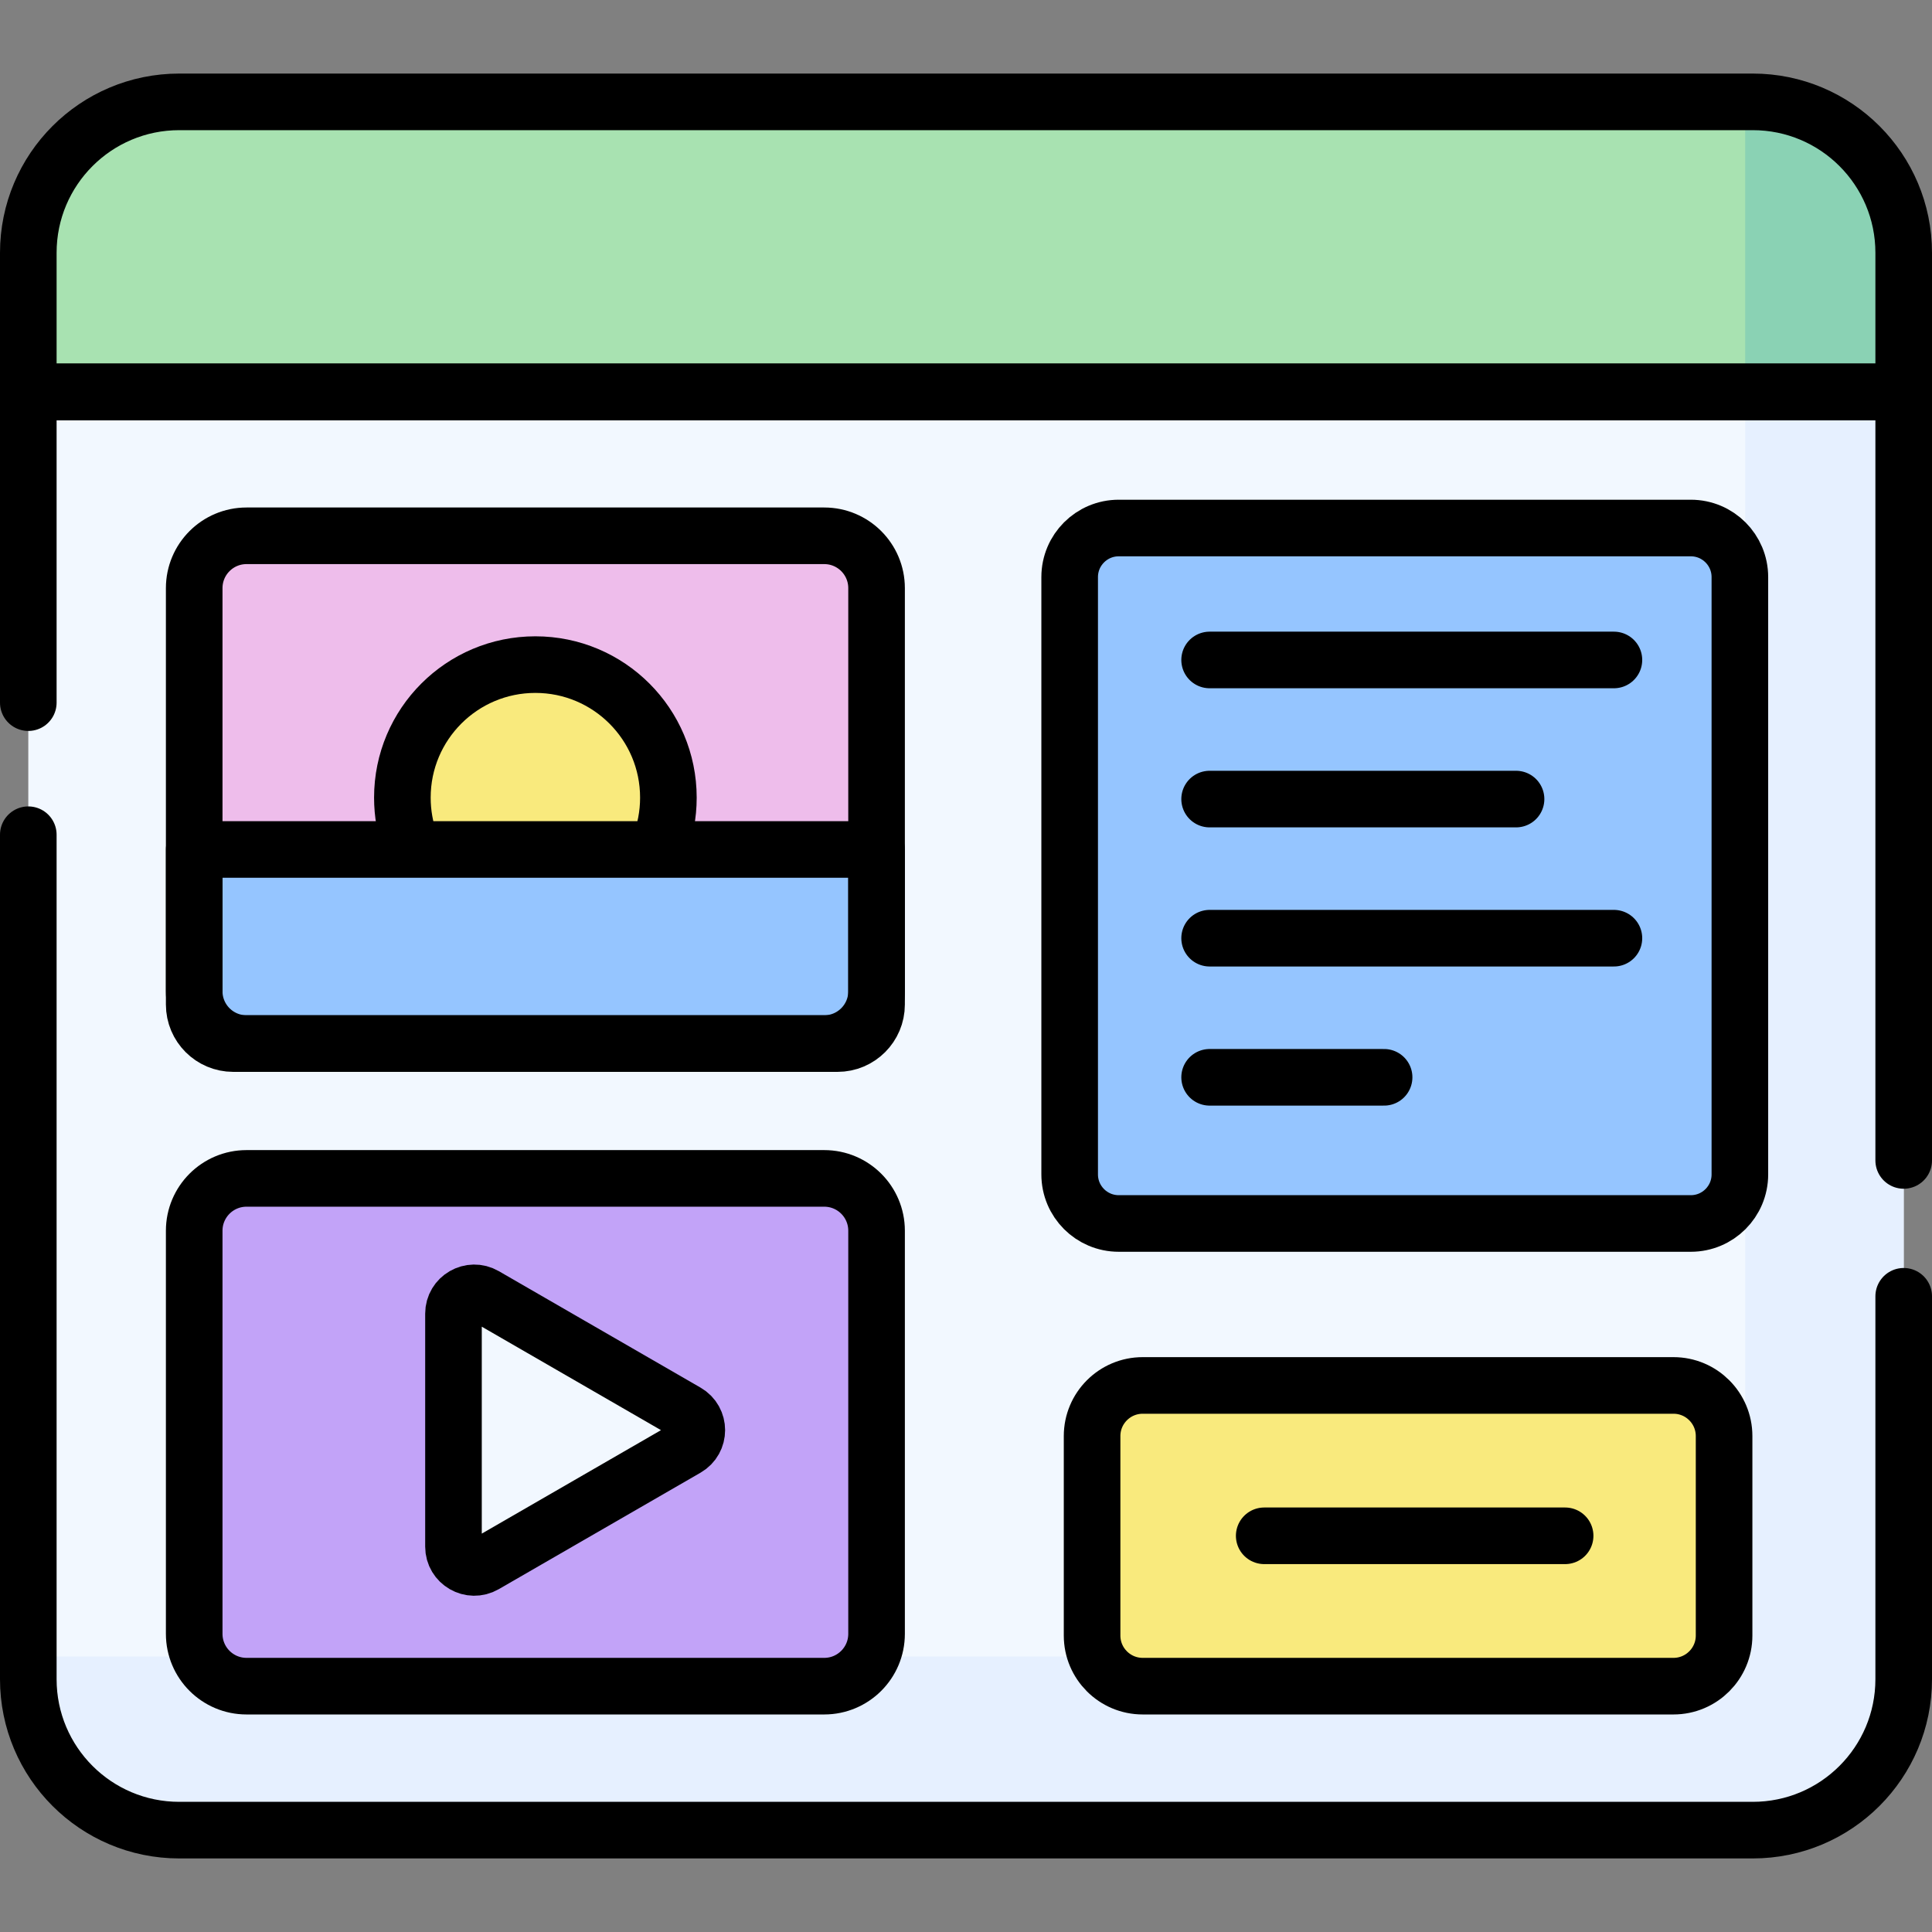
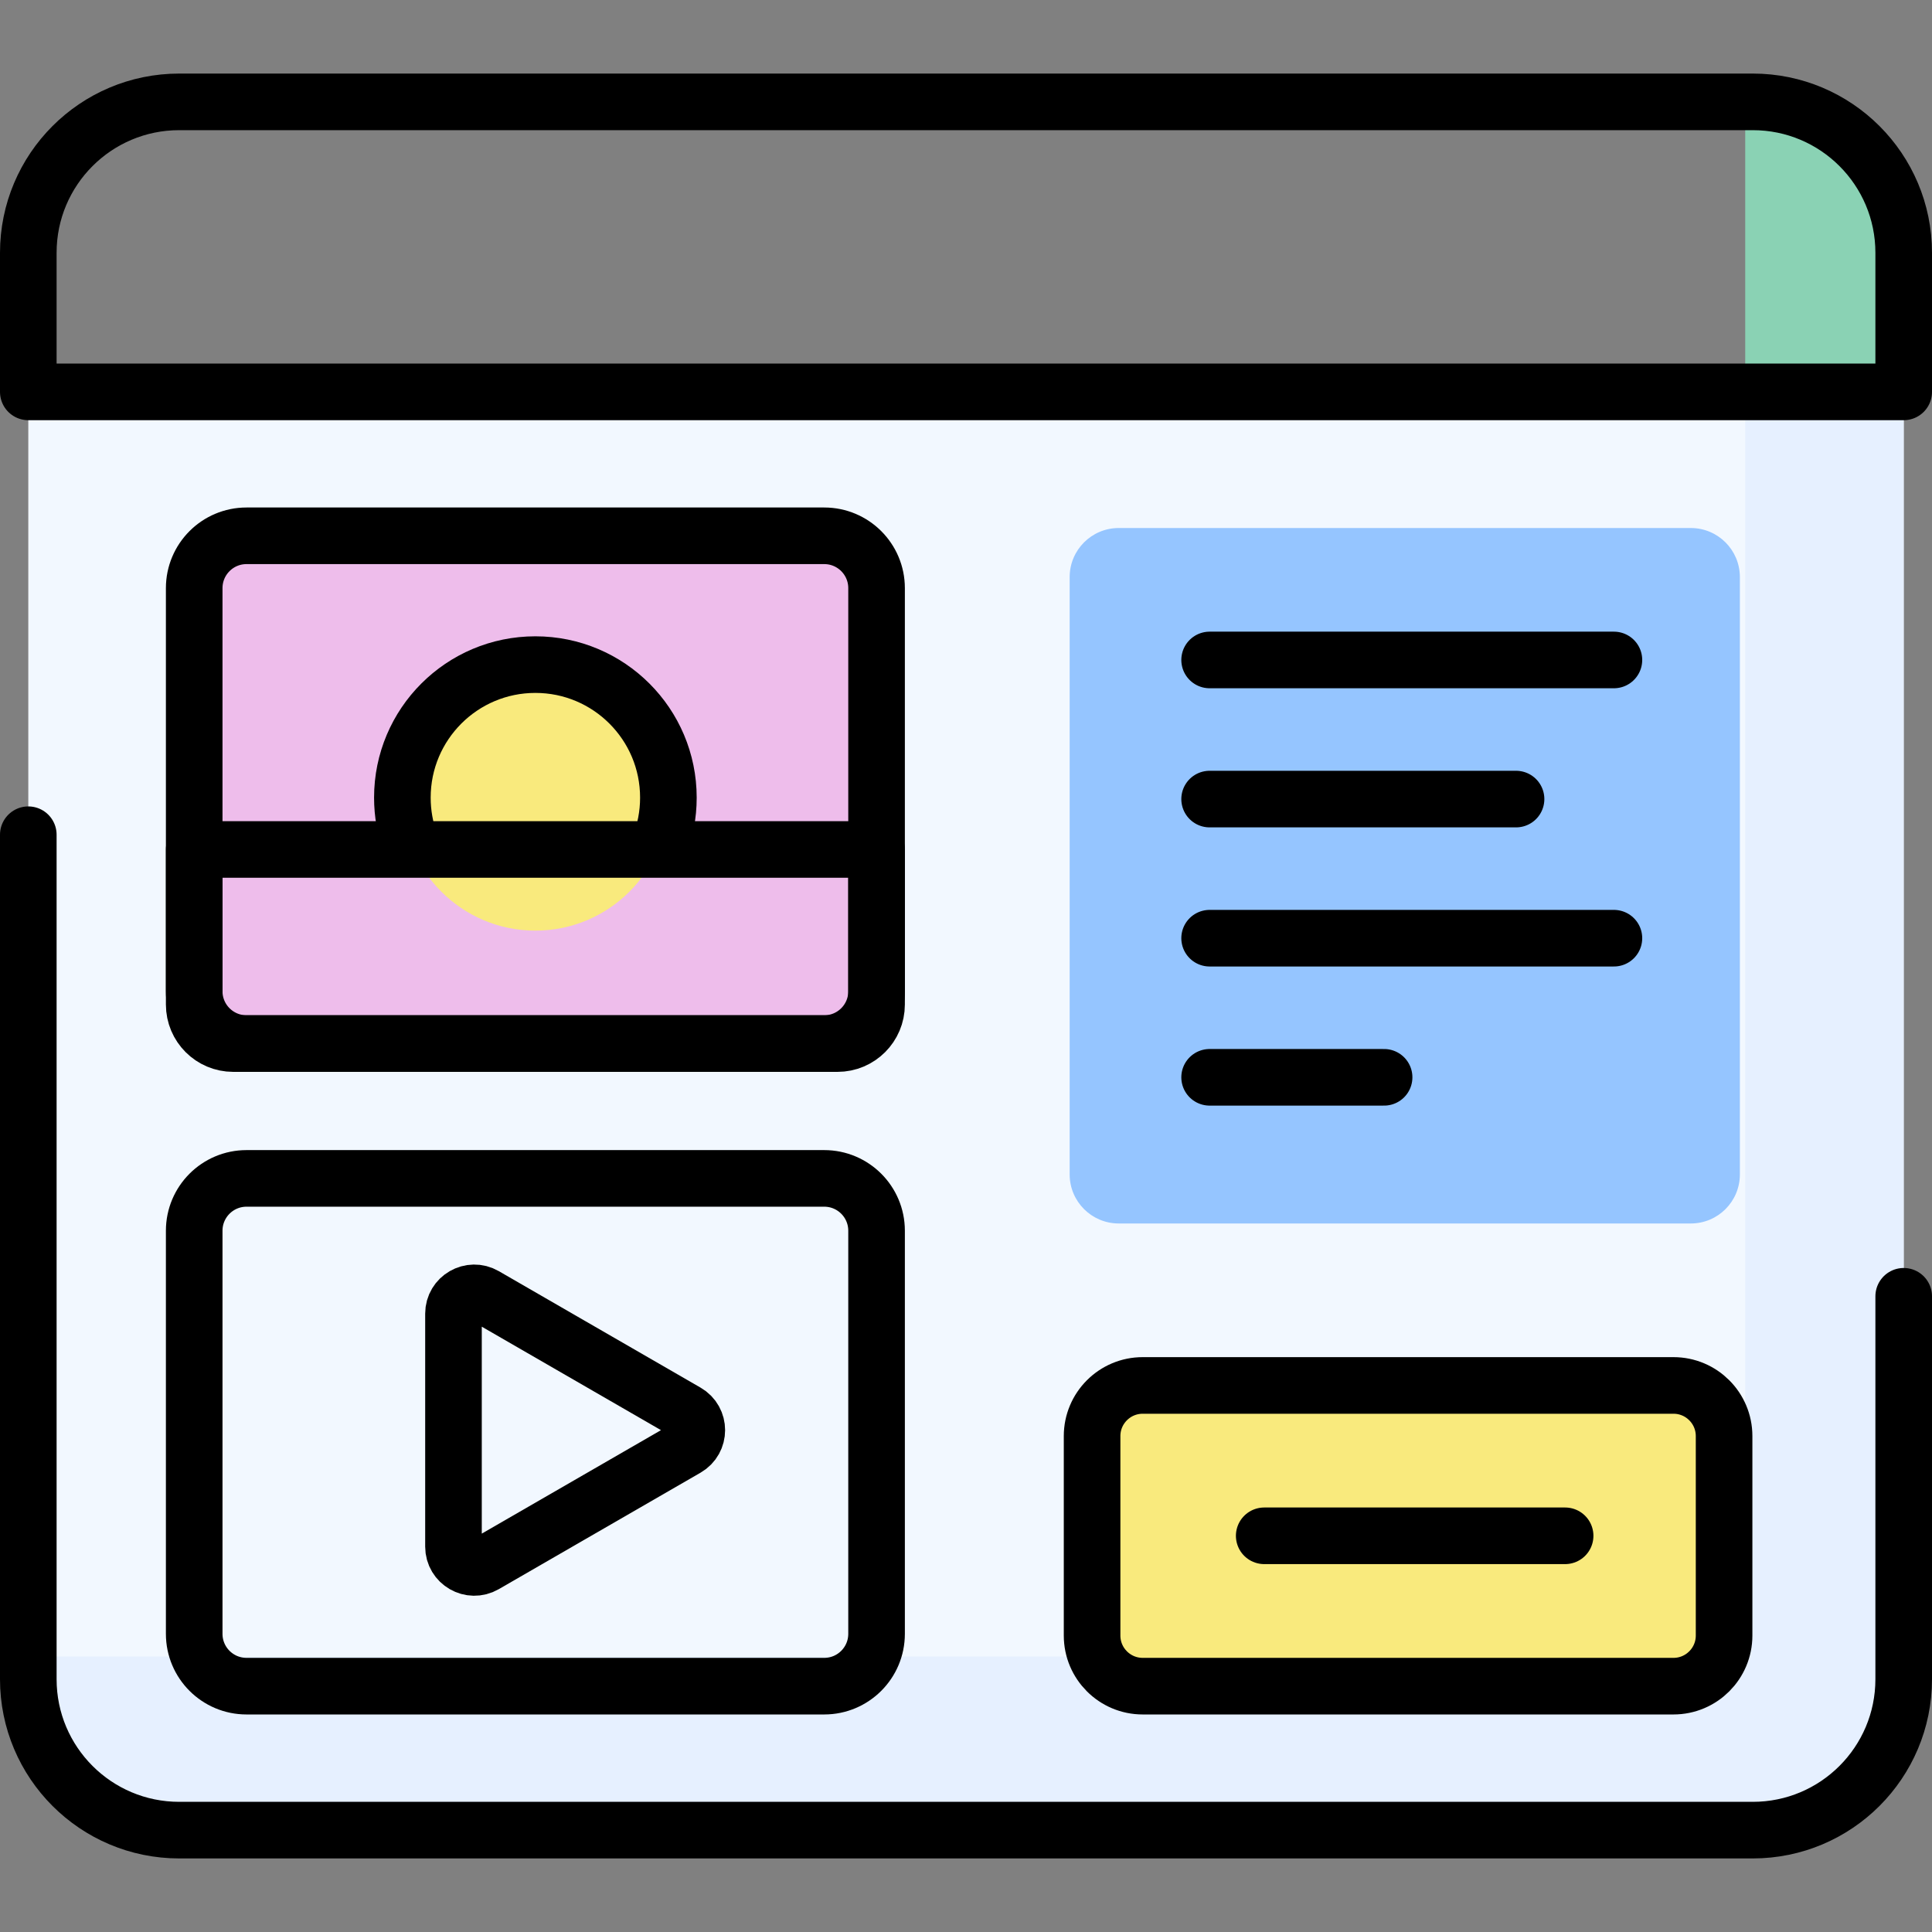
<svg xmlns="http://www.w3.org/2000/svg" enable-background="new 0 0 512 512" viewBox="0 0 512 512">
  <rect x="0" y="0" width="512" height="512" fill="#808080" stroke="none" />
-   <path d="m504.5 103.855h-497v-36.859c0-22.091 17.909-40 40-40h417c22.091 0 40 17.909 40 40z" fill="#a8e2b1" />
  <path d="m504.5 103.855h-497v341.149c0 22.091 17.909 40 40 40h417c22.091 0 40-17.909 40-40z" fill="#f2f8ff" />
  <path d="m464.5 26.996h-2.001v76.859h42.001v-36.859c0-22.092-17.909-40-40-40z" fill="#8ad2b4" />
  <path d="m462.499 103.855v295.146c0 22.092-17.909 40-40 40h-414.999v6.003c0 22.091 17.909 40 40 40h417c22.092 0 40-17.909 40-40v-341.149z" fill="#e6f0ff" />
  <path d="m218.432 276.557h-153.099c-7.658 0-13.867-6.208-13.867-13.867v-106.83c0-7.658 6.208-13.867 13.867-13.867h153.099c7.658 0 13.867 6.208 13.867 13.867v106.83c-.001 7.658-6.209 13.867-13.867 13.867z" fill="#eebdeb" />
  <circle cx="141.882" cy="211.377" fill="#f9ea7d" r="35.249" />
-   <path d="m51.466 225.115v41.094c0 5.715 4.633 10.347 10.348 10.347h160.136c5.715 0 10.348-4.633 10.348-10.347v-41.094z" fill="#95c5ff" />
-   <path d="m218.432 446.851h-153.099c-7.658 0-13.867-6.208-13.867-13.866v-106.831c0-7.658 6.208-13.867 13.867-13.867h153.099c7.658 0 13.867 6.208 13.867 13.867v106.831c-.001 7.657-6.209 13.866-13.867 13.866z" fill="#c2a3f8" />
  <path d="m181.906 374.232-53.463-30.867c-3.674-2.121-8.266.53-8.266 4.772v61.734c0 4.242 4.592 6.893 8.266 4.772l53.463-30.867c3.674-2.12 3.674-7.423 0-9.544l-53.463-30.867c-3.674-2.121-8.266.53-8.266 4.772v61.734c0 4.242 4.592 6.893 8.266 4.772l53.463-30.867c3.674-2.12 3.674-7.423 0-9.544z" fill="#f2f8ff" />
  <path d="m448.085 324.234h-151.613c-7.18 0-13-5.82-13-13v-158.302c0-7.18 5.82-13 13-13h151.613c7.18 0 13 5.82 13 13v158.302c0 7.18-5.82 13-13 13z" fill="#95c5ff" />
  <path d="m443.485 446.851h-140.653c-7.41 0-13.417-6.007-13.417-13.417v-52.862c0-7.41 6.007-13.417 13.417-13.417h140.652c7.41 0 13.417 6.007 13.417 13.417v52.862c0 7.41-6.007 13.417-13.416 13.417z" fill="#f9ea7d" />
  <g style="fill:none;stroke:#000;stroke-width:15;stroke-linecap:round;stroke-linejoin:round;stroke-miterlimit:10">
    <path d="m504.5 103.855h-497v-36.859c0-22.091 17.909-40 40-40h417c22.091 0 40 17.909 40 40z" />
-     <path d="m504.5 307.527v-203.672h-497v82.352" />
    <path d="m7.5 221.21v223.795c0 22.091 17.909 40 40 40h417c22.091 0 40-17.909 40-40v-101.476" />
    <path d="m108.733 223.39c-1.359-3.749-2.1-7.795-2.1-12.013 0-19.467 15.782-35.249 35.249-35.249s35.249 15.782 35.249 35.249c0 4.57-.87 8.936-2.452 12.943" />
    <path d="m218.432 276.557h-153.099c-7.658 0-13.867-6.208-13.867-13.867v-106.83c0-7.658 6.208-13.867 13.867-13.867h153.099c7.658 0 13.867 6.208 13.867 13.867v106.83c-.001 7.658-6.209 13.867-13.867 13.867z" />
    <path d="m51.466 225.115v41.094c0 5.715 4.633 10.347 10.348 10.347h160.136c5.715 0 10.348-4.633 10.348-10.347v-41.094z" />
    <path d="m218.432 446.851h-153.099c-7.658 0-13.867-6.208-13.867-13.866v-106.831c0-7.658 6.208-13.867 13.867-13.867h153.099c7.658 0 13.867 6.208 13.867 13.867v106.831c-.001 7.657-6.209 13.866-13.867 13.866z" />
    <path d="m181.906 374.232-53.463-30.867c-3.674-2.121-8.266.53-8.266 4.772v61.734c0 4.242 4.592 6.893 8.266 4.772l53.463-30.867c3.674-2.12 3.674-7.423 0-9.544l-53.463-30.867c-3.674-2.121-8.266.53-8.266 4.772v61.734c0 4.242 4.592 6.893 8.266 4.772l53.463-30.867c3.674-2.12 3.674-7.423 0-9.544z" />
-     <path d="m448.085 324.234h-151.613c-7.18 0-13-5.82-13-13v-158.302c0-7.18 5.82-13 13-13h151.613c7.18 0 13 5.82 13 13v158.302c0 7.18-5.82 13-13 13z" />
    <path d="m320.561 174.896h107.144" />
    <path d="m320.561 211.764h81.208" />
    <path d="m320.561 248.631h107.144" />
    <path d="m320.561 285.498h46.241" />
    <path d="m443.485 446.851h-140.653c-7.41 0-13.417-6.007-13.417-13.417v-52.862c0-7.41 6.007-13.417 13.417-13.417h140.652c7.41 0 13.417 6.007 13.417 13.417v52.862c0 7.41-6.007 13.417-13.416 13.417z" />
    <path d="m335.028 407.003h79.746" />
  </g>
</svg>